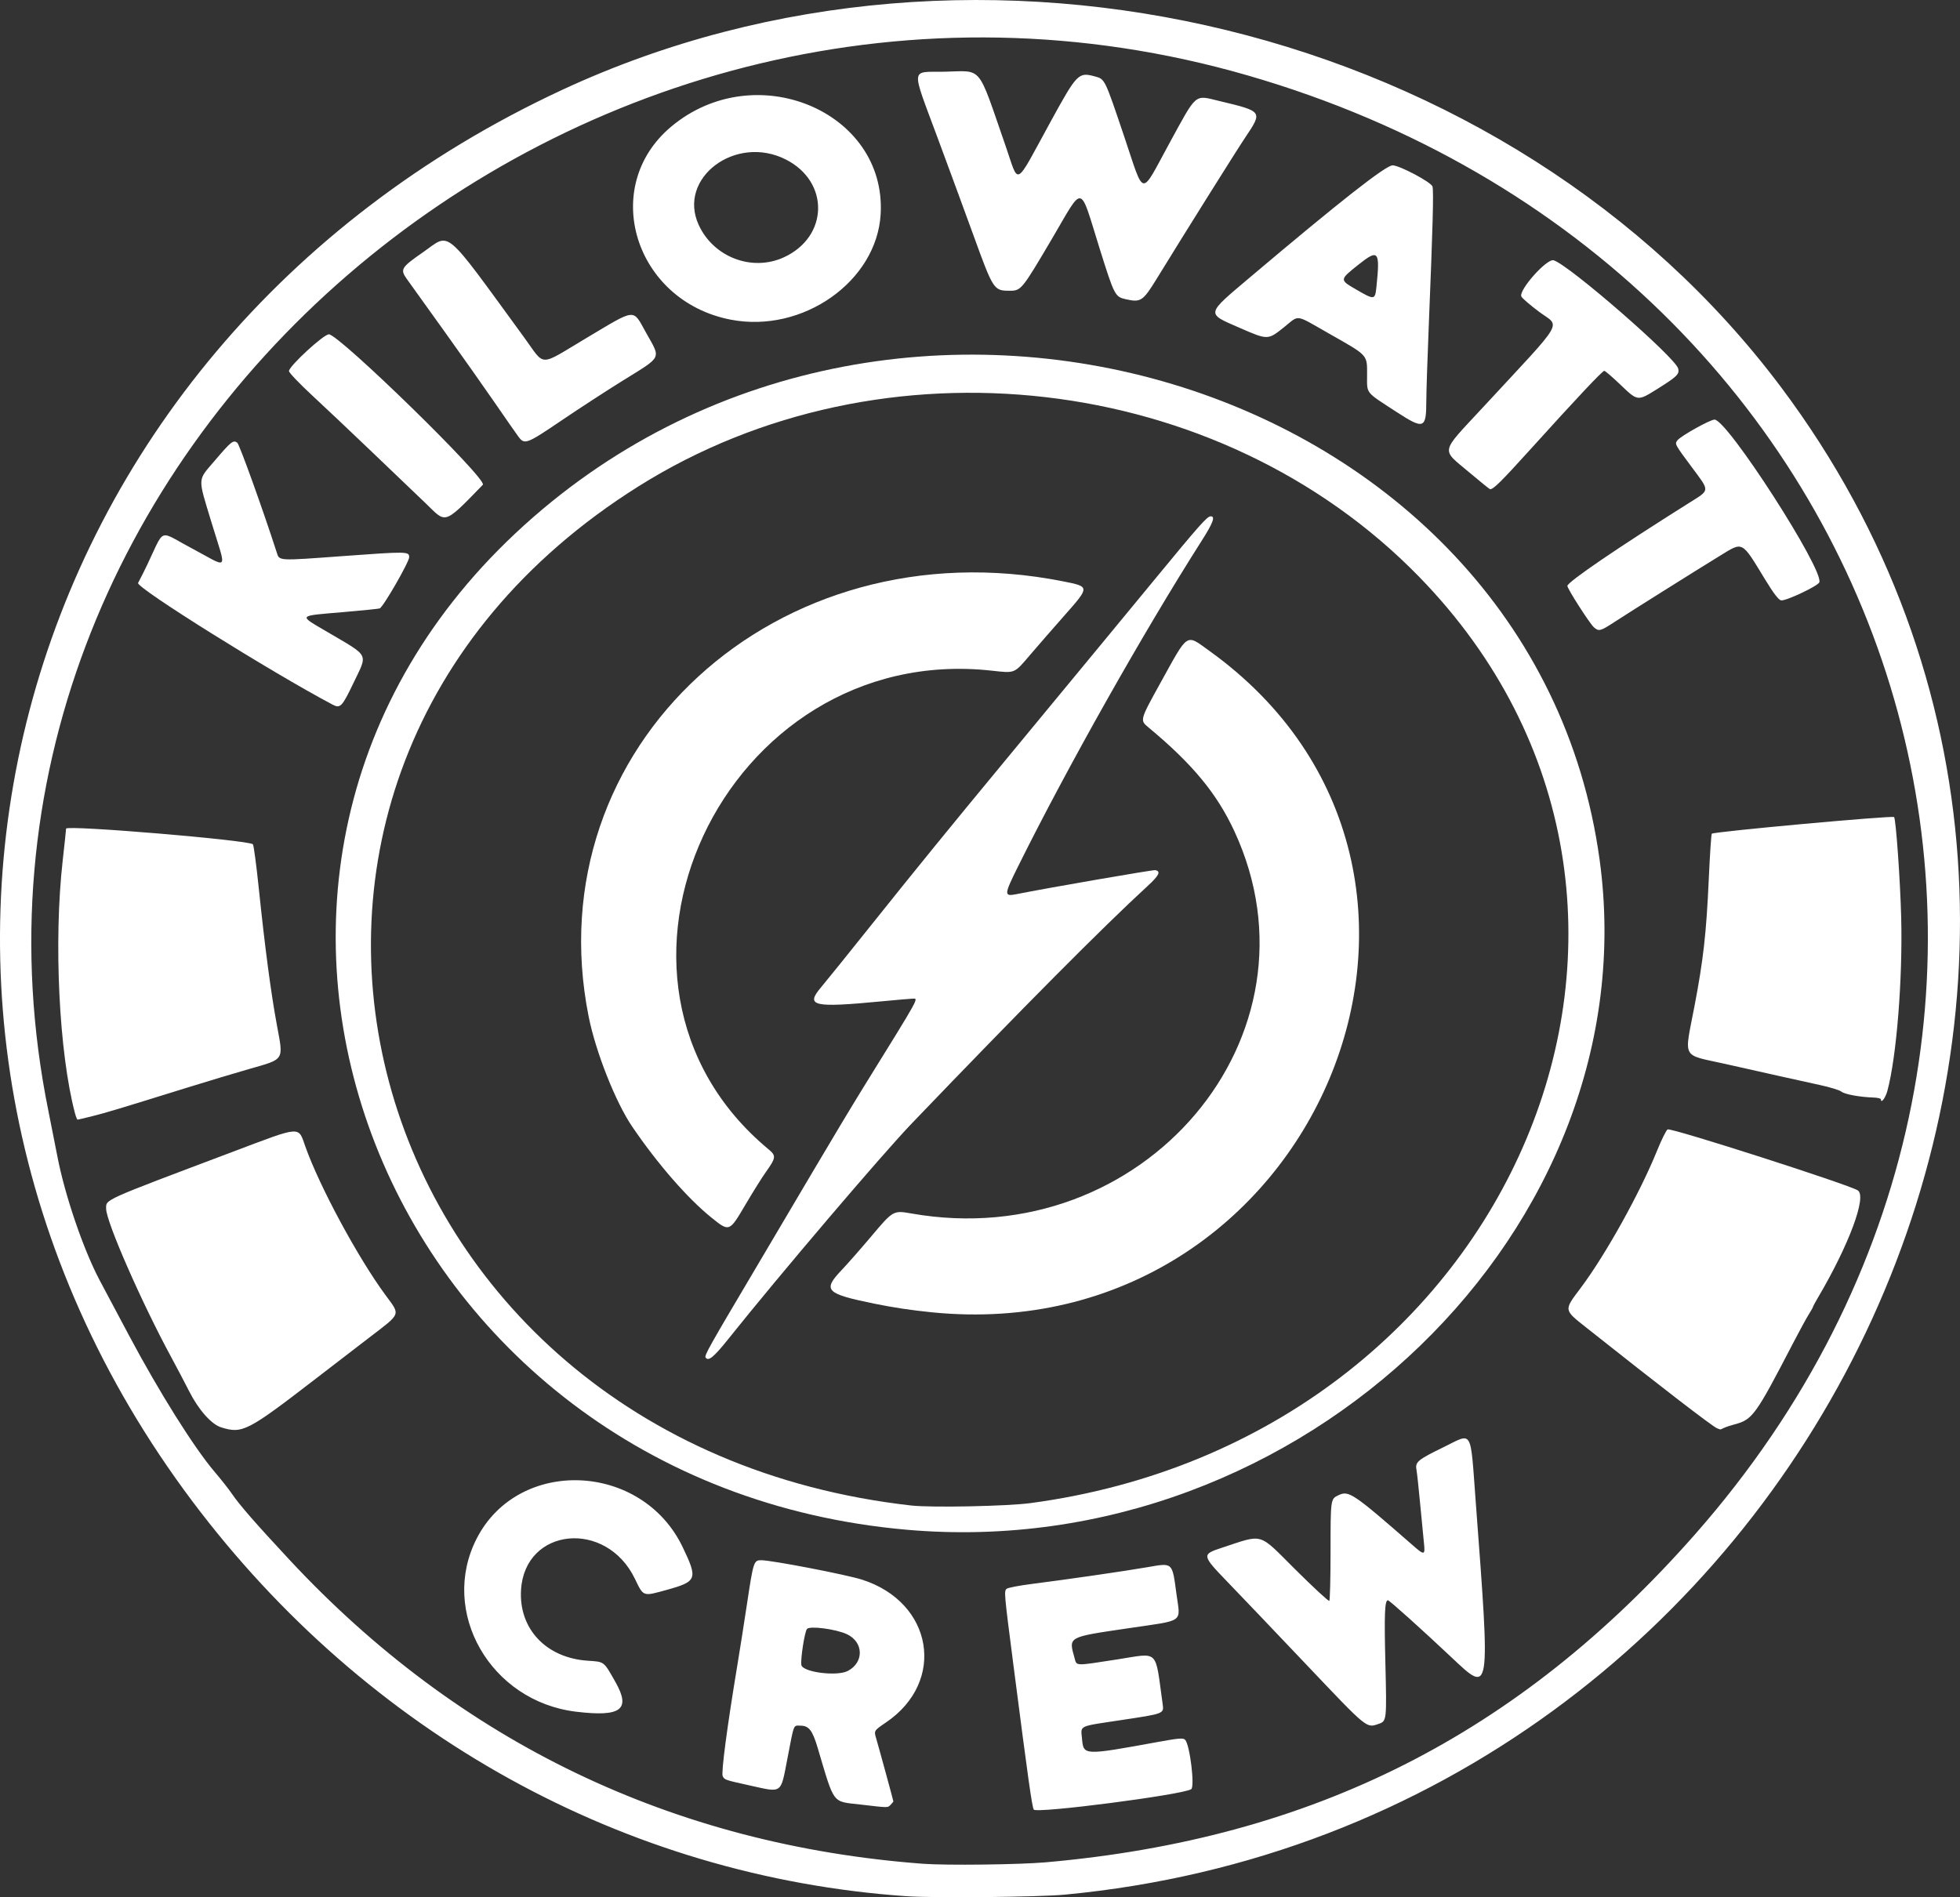
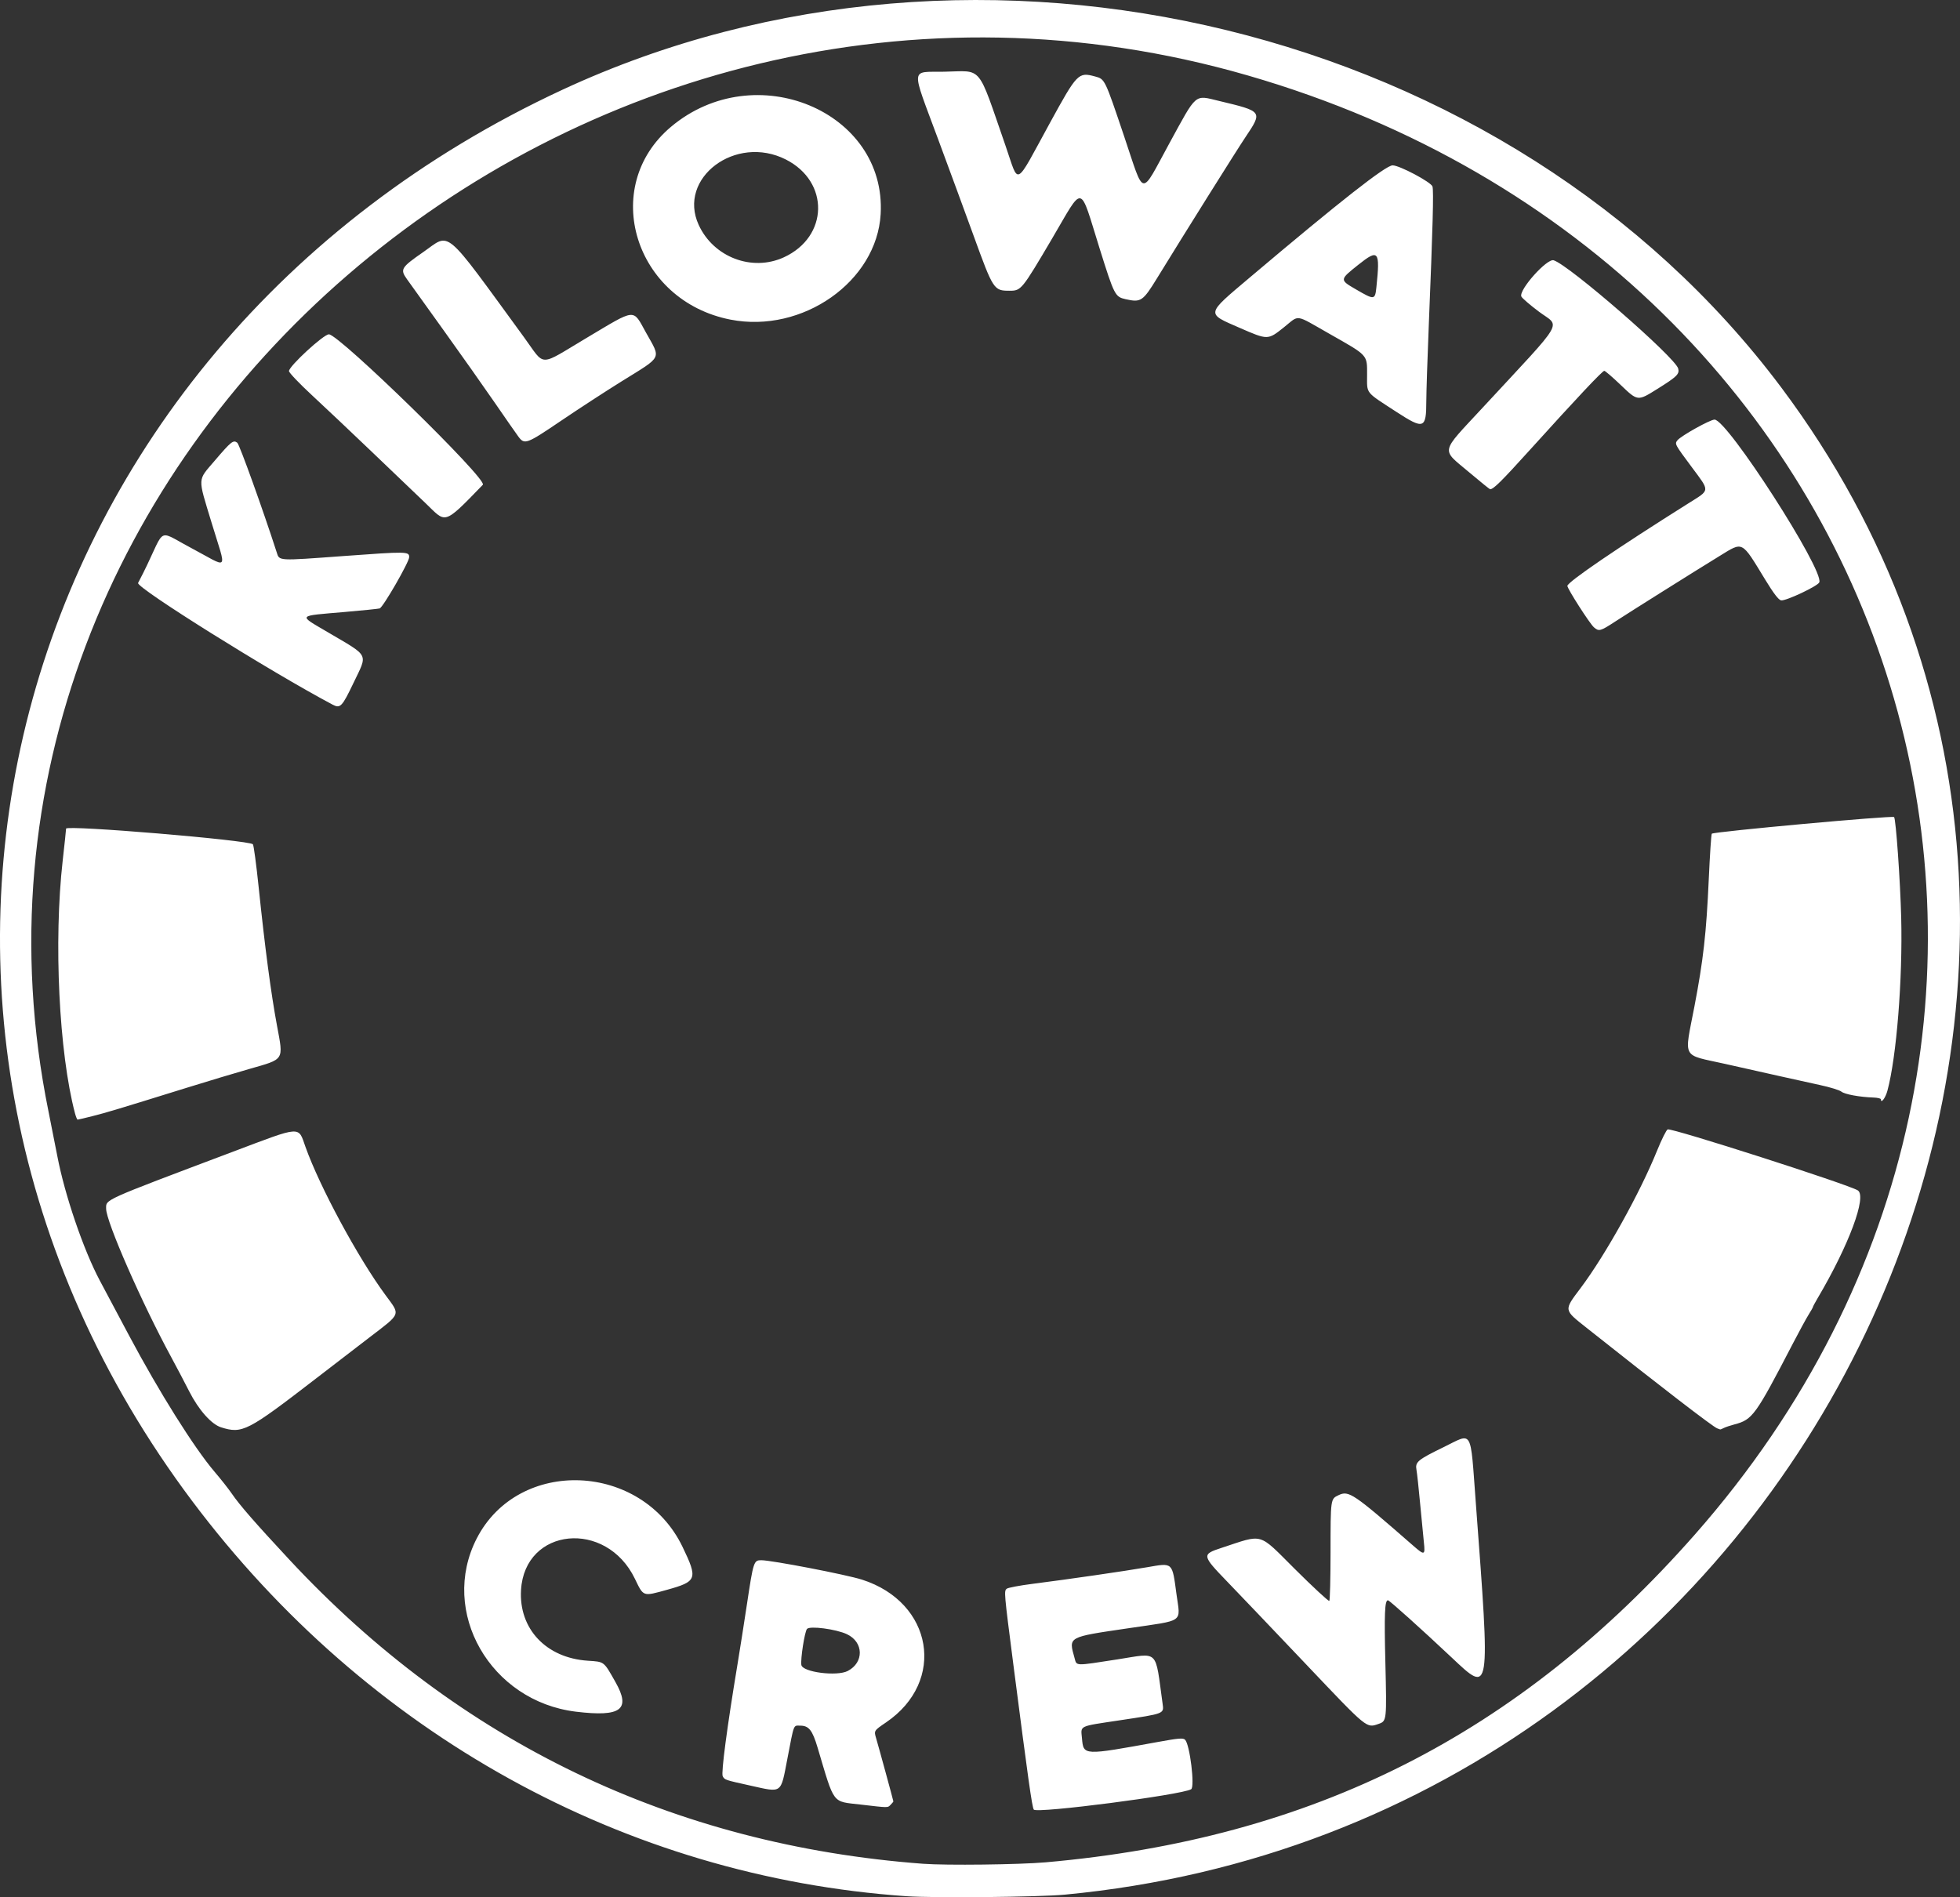
<svg xmlns="http://www.w3.org/2000/svg" xmlns:ns1="http://sodipodi.sourceforge.net/DTD/sodipodi-0.dtd" xmlns:ns2="http://www.inkscape.org/namespaces/inkscape" version="1.1" id="svg1" width="312.826" height="302.85" viewBox="0 0 312.826 302.85" ns1:docname="kilowatt_crew_logo.svg" ns2:version="1.4 (e7c3feb100, 2024-10-09)" ns2:export-filename="kilowatt_crew2.png" ns2:export-xdpi="959.67999" ns2:export-ydpi="959.67999">
  <rect x="0" y="0" width="312.826" height="302.85" fill="#333333" stroke="none" />
  <defs id="defs1" />
  <ns1:namedview id="namedview1" pagecolor="#ffffff" bordercolor="#000000" borderopacity="0.25" ns2:showpageshadow="2" ns2:pageopacity="0.0" ns2:pagecheckerboard="0" ns2:deskcolor="#d1d1d1" showgrid="false" ns2:zoom="1.2818877" ns2:cx="269.13434" ns2:cy="226.22887" ns2:window-width="2560" ns2:window-height="1011" ns2:window-x="0" ns2:window-y="0" ns2:window-maximized="1" ns2:current-layer="g1" />
  <g ns2:groupmode="layer" ns2:label="Image" id="g1" transform="translate(-161.566,-164.533)">
    <g id="g5">
      <g id="g4">
-         <path d="m 274.176,381.217 c -0.199,-0.323 0.638,-1.817 7.64,-13.625 2.402,-4.051 6.643,-11.225 9.423,-15.942 2.78,-4.716 6.383,-10.721 8.006,-13.343 9.425,-15.225 8.946,-14.359 7.938,-14.357 -0.268,5.3e-4 -2.425,0.187 -4.795,0.414 -11.092,1.064 -12.326,0.779 -9.76,-2.251 0.763,-0.901 4.483,-5.516 8.266,-10.256 6.684,-8.374 12.651,-15.704 20.945,-25.728 2.221,-2.684 6.289,-7.611 9.041,-10.95 2.752,-3.339 5.639,-6.834 6.416,-7.768 0.777,-0.934 4.45,-5.388 8.162,-9.898 7.623,-9.262 8.774,-10.563 9.343,-10.563 0.77,0 0.39,1.028 -1.445,3.91 -9.346,14.681 -21.454,36.161 -29.325,52.027 -2.231,4.496 -2.246,4.779 -0.239,4.378 5.022,-1.002 21.796,-3.904 22.159,-3.834 0.938,0.182 0.623,0.84 -1.207,2.521 -7.256,6.668 -19.839,19.336 -37.631,37.887 -4.796,5.001 -21.153,24.222 -29.292,34.42 -2.343,2.936 -3.219,3.647 -3.645,2.957 z" style="fill:#ffffff;stroke-width:0.869" id="path1-36" />
        <path style="fill:#ffffff;stroke-width:0.869" d="M 306.26,467.225 C 261.311,464.123 220.152,441.349 192.233,404.133 133.884,326.352 161.648,220.528 251.336,178.858 c 66.585,-30.936 151.242,-10.257 194.518,47.513 69.501,92.779 4.608,229.352 -114.322,240.601 -4.146,0.392 -20.835,0.559 -25.272,0.253 z m 22.214,-5.414 c 42.583,-3.751 75.438,-20.343 103.601,-52.321 71.878,-81.612 34.986,-202.12 -71.298,-232.896 C 254.09,145.701 148.052,237.253 169.299,341.914 c 0.445,2.193 1.081,5.41 1.413,7.151 1.185,6.214 4.175,14.98 6.779,19.874 0.661,1.241 2.765,5.197 4.677,8.79 4.796,9.014 10.398,17.939 13.652,21.75 1.011,1.184 2.243,2.748 2.739,3.475 1.246,1.828 3.692,4.636 9.175,10.529 27.142,29.175 61.291,45.57 101.144,48.56 3.713,0.279 15.367,0.141 19.597,-0.232 z m -1.911,-8.416 c -0.283,-0.458 -0.883,-4.718 -3.257,-23.128 -1.499,-11.629 -1.511,-11.766 -1.05,-12.132 0.209,-0.166 2.069,-0.517 4.133,-0.779 5.646,-0.717 14.629,-2.019 18.291,-2.652 4.124,-0.712 3.963,-0.86 4.656,4.292 0.628,4.673 1.424,4.107 -7.673,5.451 -9.789,1.446 -9.549,1.313 -8.587,4.777 0.354,1.274 -0.048,1.263 6.857,0.192 6.701,-1.04 5.963,-1.762 7.184,7.031 0.232,1.674 0.405,1.606 -6.824,2.694 -6.676,1.005 -6.228,0.791 -6.039,2.875 0.251,2.767 0.148,2.762 12.108,0.586 3.369,-0.613 4.045,-0.667 4.357,-0.346 0.755,0.778 1.575,7.51 0.962,7.889 -1.457,0.901 -24.709,3.909 -25.117,3.249 z m -27.693,-0.808 c -4.556,-0.53 -4.067,0.122 -6.803,-9.06 -0.839,-2.815 -1.403,-3.531 -2.782,-3.531 -1.122,0 -0.945,-0.458 -2.061,5.347 -1.075,5.588 -0.762,5.363 -5.868,4.229 -4.157,-0.923 -4.123,-0.911 -4.442,-1.508 -0.271,-0.506 0.7,-7.856 2.351,-17.797 0.368,-2.217 1.056,-6.595 1.529,-9.729 1.02,-6.763 1.081,-6.949 2.274,-6.949 1.654,0 13.567,2.296 16.081,3.1 11.342,3.625 13.469,16.248 3.84,22.787 -1.934,1.313 -1.944,1.33 -1.598,2.496 0.406,1.366 2.762,9.995 2.762,10.114 0,0.056 -0.197,0.298 -0.437,0.538 -0.497,0.497 -0.237,0.499 -4.845,-0.037 z m -2.001,-21.319 c 2.619,-1.354 2.555,-4.595 -0.116,-5.863 -1.741,-0.826 -5.996,-1.383 -6.395,-0.837 -0.376,0.514 -1.034,4.738 -0.893,5.733 0.163,1.153 5.657,1.871 7.405,0.967 z m 73.15,-1.068 c -5.115,-5.388 -10.778,-11.327 -12.586,-13.198 -4.059,-4.202 -4.082,-4.345 -0.883,-5.393 6.775,-2.22 5.754,-2.516 11.68,3.381 2.92,2.906 5.396,5.197 5.501,5.091 0.106,-0.106 0.194,-3.58 0.196,-7.721 0.004,-8.615 -0.006,-8.543 1.278,-9.155 1.639,-0.781 2.311,-0.327 11.917,8.062 1.81,1.58 1.927,1.544 1.703,-0.528 -0.103,-0.956 -0.373,-3.739 -0.599,-6.185 -0.226,-2.446 -0.487,-4.859 -0.58,-5.362 -0.238,-1.288 0.154,-1.618 4.349,-3.664 4.709,-2.296 4.212,-3.159 5.116,8.887 2.323,30.952 2.383,30.572 -3.869,24.69 -4.883,-4.595 -9.924,-9.123 -10.156,-9.123 -0.511,0 -0.6,2.181 -0.407,10.01 0.224,9.115 0.207,9.273 -1.026,9.703 -2.026,0.706 -1.691,0.98 -11.635,-9.495 z m -116.528,7.567 c -13.658,-1.652 -21.845,-15.949 -15.835,-27.654 6.676,-13.001 26.333,-12.192 32.851,1.351 2.462,5.115 2.316,5.518 -2.486,6.848 -3.89,1.077 -3.726,1.134 -5.124,-1.765 -4.578,-9.492 -17.572,-8.212 -18.172,1.791 -0.372,6.201 4.009,10.85 10.642,11.292 2.699,0.18 2.526,0.047 4.429,3.407 2.496,4.407 0.904,5.602 -6.304,4.73 z m -56.638,-45.391 c -1.552,-0.489 -3.59,-2.791 -5.093,-5.752 -0.737,-1.452 -2.02,-3.892 -2.85,-5.421 -4.689,-8.631 -10.403,-21.657 -10.403,-23.713 0,-1.536 -0.846,-1.155 20.153,-9.077 11.189,-4.221 10.468,-4.17 11.657,-0.82 2.258,6.359 8.374,17.693 12.774,23.67 2.408,3.271 2.58,2.824 -2.61,6.801 -2.064,1.582 -5.879,4.515 -8.478,6.519 -10.968,8.455 -11.758,8.861 -15.15,7.792 z m 238.782,0.163 c -0.703,-0.265 -9.122,-6.747 -20.779,-15.998 -3.77,-2.992 -3.736,-2.768 -0.973,-6.454 3.944,-5.261 9.446,-15.159 12.16,-21.875 0.722,-1.786 1.486,-3.314 1.696,-3.395 0.659,-0.253 28.852,8.793 30.341,9.735 1.487,0.94 -1.402,8.714 -6.37,17.14 -0.433,0.735 -0.788,1.396 -0.788,1.468 0,0.073 -0.304,0.614 -0.675,1.202 -0.371,0.588 -1.512,2.681 -2.534,4.651 -5.96,11.48 -6.431,12.133 -9.3,12.892 -0.688,0.182 -1.468,0.444 -1.734,0.583 -0.265,0.139 -0.516,0.242 -0.556,0.23 -0.04,-0.012 -0.261,-0.093 -0.49,-0.179 z M 173.527,342.218 c -2.547,-9.654 -3.41,-27.425 -1.955,-40.306 0.298,-2.637 0.541,-4.935 0.541,-5.106 0,-0.608 29.153,1.833 29.816,2.496 0.128,0.128 0.543,3.217 0.922,6.863 1.007,9.698 1.959,16.896 2.919,22.061 1.051,5.66 1.272,5.317 -4.469,6.96 -2.217,0.634 -6.658,1.97 -9.868,2.967 -11.212,3.483 -12.803,3.962 -15.057,4.533 -1.249,0.316 -2.338,0.575 -2.422,0.575 -0.083,0 -0.275,-0.469 -0.427,-1.042 z m 288.237,-2.208 c 0,-0.131 -0.532,-0.257 -1.181,-0.279 -2.209,-0.074 -4.615,-0.517 -5.123,-0.944 -0.279,-0.234 -1.82,-0.708 -3.425,-1.054 -1.605,-0.345 -4.482,-0.981 -6.393,-1.412 -1.911,-0.431 -5.851,-1.315 -8.756,-1.964 -7.03,-1.571 -6.519,-0.612 -4.881,-9.167 1.422,-7.425 1.899,-11.661 2.288,-20.292 0.175,-3.899 0.393,-7.175 0.483,-7.281 0.276,-0.323 28.822,-2.931 29.095,-2.659 0.29,0.29 0.985,10.114 1.136,16.055 0.249,9.799 -0.744,22.256 -2.202,27.64 -0.315,1.164 -1.04,2.108 -1.04,1.355 z m -247.121,-63.002 c -9.864,-5.225 -31.247,-18.596 -31.042,-19.411 4.736,-8.969 2.508,-8.767 8.281,-5.698 6.42,3.413 5.898,4.146 3.44,-3.972 -2.227,-7.355 -2.268,-6.594 0.527,-9.87 2.617,-3.069 2.954,-3.336 3.589,-2.851 0.346,0.264 4.078,10.641 6.286,17.479 0.456,1.412 0.033,1.388 10.71,0.605 10.094,-0.74 10.44,-0.734 10.44,0.181 0,0.776 -4.181,8.034 -4.715,8.186 -0.235,0.067 -2.741,0.321 -5.57,0.565 -7.704,0.665 -7.49,0.409 -2.704,3.231 6.736,3.972 6.394,3.296 4.095,8.104 -1.825,3.815 -2.104,4.104 -3.337,3.451 z m 201.315,-12.346 c -0.666,-0.582 -4.23,-6.144 -4.23,-6.602 0,-0.612 7.99,-6.062 19.386,-13.223 3.428,-2.154 3.398,-1.792 0.469,-5.731 -2.736,-3.68 -2.752,-3.709 -2.28,-4.298 0.568,-0.709 5.209,-3.295 5.913,-3.295 2.039,0 17.484,23.993 16.722,25.977 -0.225,0.587 -5.321,2.994 -6.096,2.879 -0.397,-0.059 -1.189,-1.094 -2.562,-3.346 -3.8,-6.236 -3.469,-6.062 -7.202,-3.773 -4.078,2.501 -14.333,8.941 -16.77,10.532 -2.326,1.518 -2.553,1.578 -3.352,0.88 z M 229.426,244.799 c -1.633,-1.56 -5.533,-5.292 -8.667,-8.292 -3.134,-3 -7.356,-6.99 -9.382,-8.866 -2.026,-1.876 -3.685,-3.617 -3.687,-3.87 -0.007,-0.779 5.531,-5.881 6.372,-5.87 1.635,0.021 25.381,23.178 24.569,24.016 -6.442,6.655 -5.835,6.101 -9.204,2.881 z m 166.691,-4.82 c -4.6,-3.882 -4.787,-2.944 2.058,-10.337 13.515,-14.597 12.449,-12.774 8.99,-15.374 -1.439,-1.082 -2.694,-2.167 -2.788,-2.412 -0.408,-1.063 4.095,-6.101 5.161,-5.774 2.464,0.756 19.436,15.517 19.881,17.291 0.221,0.879 -0.203,1.291 -3.349,3.257 -3.143,1.964 -3.102,1.969 -5.865,-0.677 -1.277,-1.223 -2.441,-2.224 -2.586,-2.224 -0.303,0 -4.341,4.292 -11.833,12.579 -4.585,5.071 -5.851,6.324 -6.389,6.324 -0.075,0 -1.551,-1.194 -3.281,-2.654 z m -151.816,-5.755 c -0.368,-0.497 -2.062,-2.928 -3.764,-5.402 -1.702,-2.474 -5.368,-7.666 -8.145,-11.536 -2.778,-3.87 -5.419,-7.553 -5.87,-8.184 -1.129,-1.581 -0.963,-1.856 2.614,-4.343 4.42,-3.072 3.016,-4.263 16.075,13.621 3.469,4.751 2.171,4.742 10.017,0.07 7.964,-4.743 7.294,-4.682 9.427,-0.855 2.425,4.352 2.75,3.695 -3.867,7.808 -2.523,1.568 -6.869,4.397 -9.659,6.288 -5.536,3.752 -5.841,3.865 -6.826,2.535 z m 140.15,-3.935 c -5.071,-3.301 -4.691,-2.823 -4.691,-5.898 0,-3.281 0.228,-3.032 -6.013,-6.575 -5.637,-3.2 -4.712,-3.068 -7.258,-1.036 -2.571,2.052 -2.559,2.052 -7.052,0.094 -5.419,-2.362 -5.481,-2.057 1.624,-8.062 14.381,-12.155 21.677,-17.884 22.776,-17.884 1.097,0 6.137,2.675 6.359,3.375 0.208,0.654 0.052,6.5 -0.585,22.06 -0.219,5.351 -0.399,10.858 -0.4,12.239 -0.002,4.386 -0.399,4.527 -4.761,1.687 z m -3.201,-19.942 c 0.605,-5.786 0.332,-6.122 -2.881,-3.557 -3.03,2.42 -3.028,2.401 -0.346,3.959 2.918,1.695 3.009,1.684 3.227,-0.403 z m -103.09,5.208 C 262.835,212.558 257.23,194.376 268.67,184.768 c 13.384,-11.241 34.394,-2.484 33.454,13.944 -0.615,10.75 -12.478,19.088 -23.963,16.842 z m 8.512,-9.947 c 7.15,-3.277 7.328,-12.062 0.315,-15.616 -8.001,-4.054 -17.335,2.95 -13.907,10.437 2.365,5.165 8.511,7.507 13.592,5.179 z m 54.554,6.686 c -1.69,-0.38 -1.808,-0.609 -4.131,-8.017 -3.324,-10.598 -2.452,-10.415 -7.647,-1.6 -4.798,8.14 -4.902,8.267 -6.738,8.267 -2.528,0 -2.603,-0.115 -5.781,-8.867 -1.199,-3.303 -3.756,-10.257 -5.682,-15.454 -4.32,-11.656 -4.424,-10.546 1,-10.641 6.264,-0.11 5.225,-1.365 9.825,11.868 2.203,6.339 1.319,6.804 7.086,-3.73 4.326,-7.903 4.517,-8.1 7.172,-7.385 1.592,0.429 1.542,0.327 4.661,9.579 3.319,9.845 2.506,9.718 7.198,1.124 4.466,-8.178 3.963,-7.747 7.926,-6.797 7.033,1.686 7.003,1.645 4.196,5.841 -1.463,2.187 -9.619,15.203 -14.052,22.426 -2.288,3.728 -2.594,3.934 -5.031,3.386 z" id="path1" ns2:export-filename="path1.png" ns2:export-xdpi="959.67999" ns2:export-ydpi="959.67999" ns1:nodetypes="sssssssssssssssssssssssssssssssssscsssssssssssssccssssssssssccsssssssssssssssssssssssssssssssssssssssssssssssssssssssscsssssssssssscsssssssssssssssssssssssssssscssssssssssssssssscssssscssssscsssscssssssssssssssssssssssssssssss" />
        <g id="g2" transform="translate(343.147,121.301)">
-           <path d="m -32.899,252.709 c -3.215,-0.323 -6.104,-0.756 -9.084,-1.364 -7.812,-1.594 -8.343,-2.132 -5.285,-5.356 0.965,-1.017 3.106,-3.453 4.758,-5.413 3.493,-4.143 3.498,-4.146 6.423,-3.633 37.044,6.498 66.582,-28.463 51.533,-60.992 -2.8,-6.051 -6.699,-10.766 -13.742,-16.617 -1.366,-1.135 -1.366,-1.135 1.925,-7.088 4.515,-8.167 4.02,-7.838 7.759,-5.155 49.068,35.207 16.966,111.763 -44.289,105.619 z m -35.105,-15.09 c -3.817,-3.071 -8.596,-8.554 -12.673,-14.542 -2.646,-3.886 -5.826,-11.925 -6.953,-17.576 -8.59,-43.072 30.072,-78.543 75.718,-69.47 4.302,0.855 4.301,0.83 0.208,5.463 -1.796,2.034 -4.242,4.841 -5.435,6.239 -2.627,3.079 -2.367,2.972 -6.192,2.552 -42.762,-4.691 -68.008,49.475 -35.605,76.395 1.262,1.048 1.228,1.335 -0.429,3.67 -0.609,0.858 -2.065,3.186 -3.235,5.173 -2.584,4.388 -2.565,4.381 -5.404,2.097 z" style="fill:#ffffff;stroke-width:0.869" id="path1-3" ns1:nodetypes="sssssssscssscssscssss" />
-         </g>
+           </g>
        <g id="g3" transform="translate(-675.993,-61.824)">
-           <path d="m 982.321,470.552 c -83.785,-7.325 -121.614,-103.639 -62.482,-159.079 59.594,-55.873 162.438,-24.913 173.021,52.087 8.071,58.718 -47.497,112.503 -110.538,106.992 z m 19.674,-4.252 c 77.381,-10.327 113.116,-95.473 62.061,-147.873 -31.879,-32.719 -85.611,-38.938 -124.61,-14.423 -74.472,46.813 -46.143,152.584 43.571,162.677 3.181,0.358 15.259,0.116 18.979,-0.381 z" style="fill:#ffffff;stroke-width:0.869" id="path1-1" />
-         </g>
+           </g>
      </g>
    </g>
  </g>
</svg>